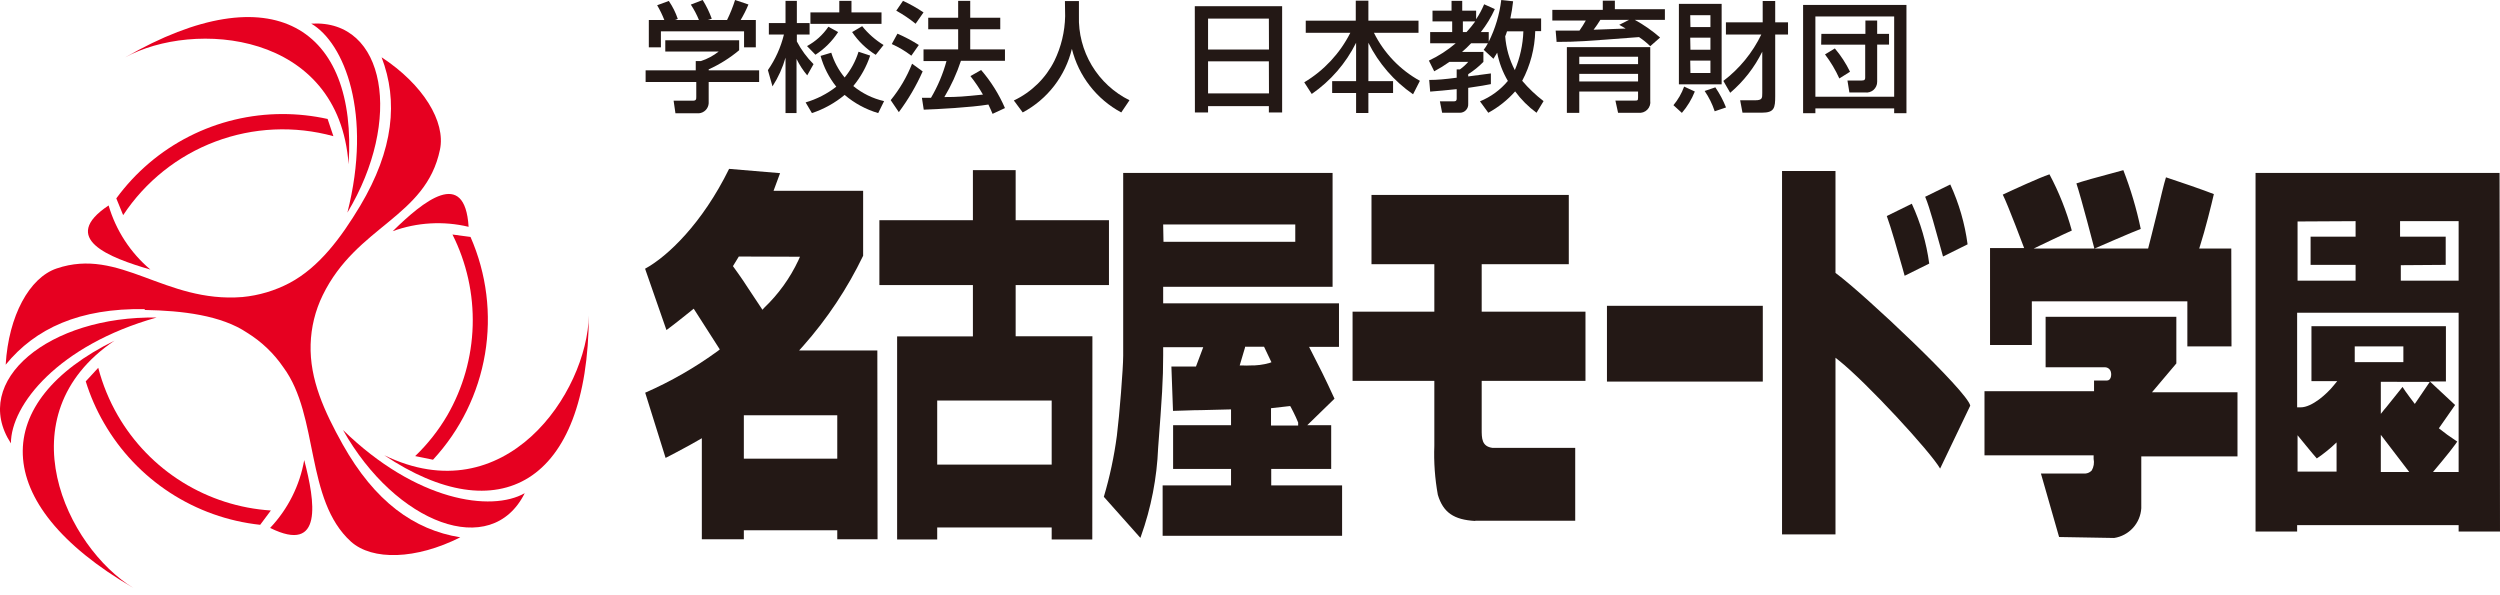
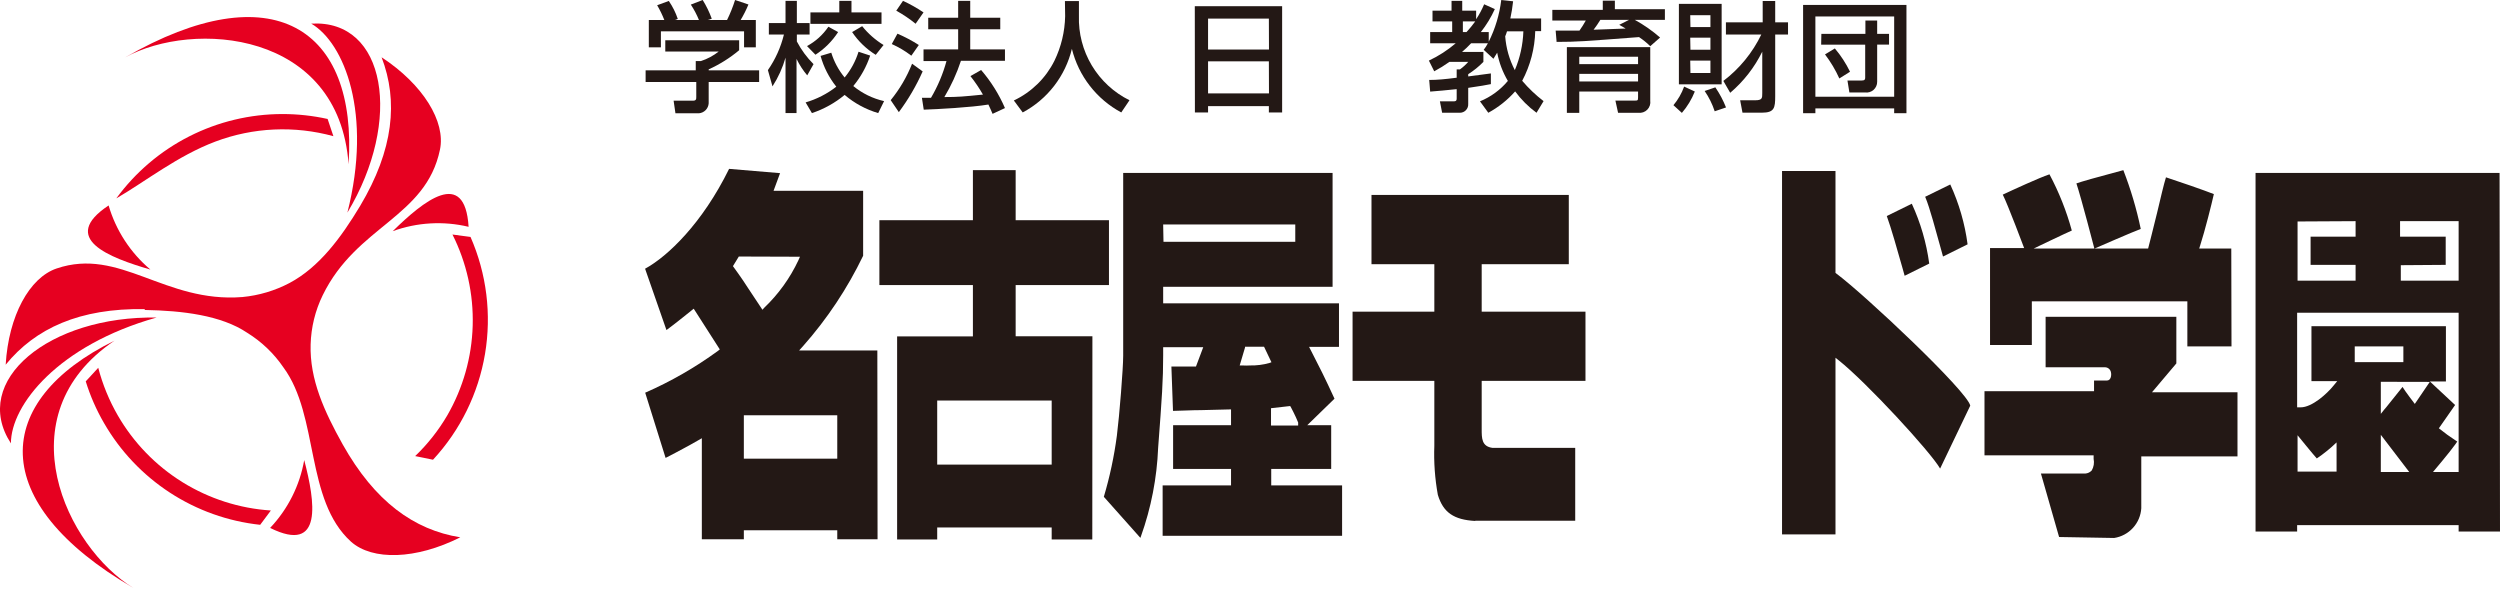
<svg xmlns="http://www.w3.org/2000/svg" width="210" height="50" viewBox="0 0 210 50" fill="none">
-   <path d="M28.813 36.121C33.24 43.995 41.267 47.066 44.077 41.427C41.267 43.026 34.955 42.11 28.813 36.121Z" fill="#E60020" />
-   <path d="M32.279 38.24C41.805 44.624 49.401 40.772 49.464 26.496C49.329 33.005 42.434 43.178 32.279 38.24Z" fill="#E60020" />
  <path d="M26.147 1.985C28.93 3.619 31.291 9.545 29.181 17.859C33.841 10.11 32.432 1.608 26.147 1.985Z" fill="#E60020" />
  <path d="M29.28 13.799C30.043 2.351 22.905 -2.309 10.515 4.82C16.226 1.678 28.472 2.567 29.28 13.799Z" fill="#E60020" />
  <path d="M13.182 26.675C4.14 26.514 -2.513 31.982 0.917 37.243C0.917 34.011 4.895 29.001 13.146 26.675" fill="#E60020" />
  <path d="M9.617 28.615C-0.681 33.679 -1.148 42.2 11.198 49.383C5.622 45.998 0.262 34.936 9.617 28.615Z" fill="#E60020" />
  <path d="M9.123 17.258C4.948 20.032 9.177 21.639 12.634 22.645C10.96 21.233 9.739 19.359 9.123 17.258Z" fill="#E60020" />
  <path d="M22.69 44.346C27.179 46.573 26.461 42.11 25.554 38.645C25.18 40.785 24.184 42.768 22.69 44.346Z" fill="#E60020" />
  <path d="M39.363 19.052C39.049 14.042 35.547 16.906 32.988 19.42C35.031 18.675 37.248 18.547 39.363 19.052Z" fill="#E60020" />
  <path d="M12.167 26.038C15.319 26.092 18.587 26.487 20.76 27.95C21.971 28.697 23.012 29.692 23.812 30.868C26.82 34.944 25.608 41.993 29.487 45.503C31.282 47.101 34.937 47.012 38.663 45.135C34.766 44.507 31.48 42.127 28.787 37.333C27.251 34.576 26.003 31.883 26.093 28.929C26.133 27.496 26.479 26.087 27.108 24.799C29.963 18.945 35.772 18.271 36.957 12.57C37.451 10.226 35.547 7.102 32.055 4.812C33.464 8.494 33.06 12.579 30.259 17.284C28.643 19.977 26.802 22.455 24.315 23.775C23.087 24.42 21.745 24.819 20.365 24.951C13.828 25.472 10.075 20.74 4.751 22.554C2.479 23.326 0.72 26.514 0.477 30.635C2.973 27.573 6.699 25.876 12.149 25.966" fill="#E60020" />
  <path d="M39.525 19.906L38.007 19.699C39.199 22.071 39.783 24.702 39.706 27.355C39.63 30.008 38.895 32.601 37.567 34.9C36.831 36.156 35.924 37.304 34.874 38.312L36.373 38.617C38.663 36.144 40.181 33.056 40.741 29.732C41.301 26.408 40.878 22.993 39.525 19.906Z" fill="#E60020" />
-   <path d="M23.723 9.58C21.004 9.581 18.323 10.223 15.899 11.454C13.475 12.684 11.375 14.47 9.77 16.664L10.345 18.074C12.212 15.246 14.926 13.082 18.098 11.89C21.27 10.698 24.738 10.54 28.005 11.439L27.52 9.993C26.273 9.718 25 9.579 23.723 9.58Z" fill="#E60020" />
+   <path d="M23.723 9.58C21.004 9.581 18.323 10.223 15.899 11.454C13.475 12.684 11.375 14.47 9.77 16.664C12.212 15.246 14.926 13.082 18.098 11.89C21.27 10.698 24.738 10.54 28.005 11.439L27.52 9.993C26.273 9.718 25 9.579 23.723 9.58Z" fill="#E60020" />
  <path d="M9.896 34.899C9.171 33.644 8.618 32.297 8.253 30.895L7.202 32.035C7.58 33.256 8.095 34.431 8.737 35.536C10.096 37.894 11.993 39.896 14.272 41.382C16.552 42.867 19.15 43.793 21.855 44.084L22.753 42.881C20.119 42.711 17.567 41.893 15.324 40.501C13.081 39.109 11.217 37.184 9.896 34.899Z" fill="#E60020" />
  <path d="M210 44.65H206.525V44.112H192.959V44.65H189.466V14.527H209.964L210 44.65ZM206.409 37.09L206.247 37.324C205.807 37.952 204.37 39.649 204.37 39.649H206.525V26.271H192.959V34.217H193.129H193.255C194.207 34.217 195.464 33.086 196.038 32.368L196.326 32.017H194.162V27.402H205.457V32.044H204.11L206.229 34.02L204.864 35.977C205.325 36.349 205.804 36.697 206.301 37.019L206.409 37.09ZM199.989 36.525V39.649H202.377L199.989 36.525ZM192.995 36.525V39.613H196.272V37.162C195.759 37.659 195.203 38.11 194.611 38.509C194.359 38.24 192.995 36.561 192.995 36.561V36.525ZM199.989 32.071V34.765L200.312 34.361L200.438 34.217C200.95 33.571 201.506 32.897 201.812 32.502C202.009 32.843 202.844 33.93 202.844 33.93L204.101 32.08L199.989 32.071ZM197.798 30.419H201.883V29.099H197.798V30.419ZM201.668 22.276V23.578H206.525V18.577H201.605V19.878H205.439V22.249L201.668 22.276ZM192.995 18.604V23.578H197.87V22.249H194.09V19.878H197.87V18.577L192.995 18.604Z" fill="#231815" />
  <path d="M154.181 44.892H149.691V14.365H154.181V22.922L154.261 22.985C156.668 24.78 165.251 32.861 165.502 34.073L162.97 39.361C162.18 37.97 156.784 32.116 154.441 30.257L154.181 30.051V44.892Z" fill="#231815" />
  <path d="M123.923 43.761C122.127 43.663 121.229 43.052 120.78 41.571C120.531 40.209 120.432 38.824 120.484 37.441V31.991H113.616V26.181H120.484V22.195H115.205V16.377H131.779V22.195H124.462V26.181H133.18V31.991H124.462V36.049C124.462 36.821 124.462 37.494 125.359 37.62H127.074H132.318V43.743H123.923" fill="#231815" />
-   <path d="M148.075 25.688H134.984V32.053H148.075V25.688Z" fill="#231815" />
  <path d="M172.964 45.109L171.437 39.776H175.029C175.153 39.789 175.278 39.773 175.395 39.729C175.512 39.685 175.617 39.615 175.702 39.524C175.876 39.23 175.934 38.881 175.864 38.546V38.249H166.697V32.862H175.9V31.965H176.977C177.318 31.965 177.381 31.524 177.318 31.264C177.295 31.145 177.229 31.037 177.134 30.962C177.039 30.886 176.919 30.847 176.797 30.851H171.832V26.613H182.813V30.528L180.766 32.952H187.949V38.339H179.868V42.694C179.83 43.308 179.583 43.89 179.168 44.344C178.753 44.798 178.196 45.097 177.588 45.19L172.964 45.109Z" fill="#231815" />
  <path d="M187.446 29.099H183.738V25.31H170.674V28.982H167.163V20.838H170.028C170.028 20.838 168.645 17.148 168.232 16.349C169.076 15.954 171.294 14.93 172.155 14.643C172.955 16.143 173.584 17.727 174.032 19.366C173.529 19.581 170.836 20.874 170.836 20.874H175.926C175.926 20.874 174.84 16.681 174.418 15.406C174.849 15.254 175.899 14.948 178.36 14.293C178.982 15.896 179.472 17.548 179.823 19.231C179.257 19.429 175.953 20.874 175.953 20.874H180.443C180.443 20.874 180.945 18.926 181.206 17.831C181.466 16.735 181.771 15.424 181.942 14.895C182.84 15.182 185.201 15.999 185.964 16.304C185.776 17.148 185.21 19.393 184.824 20.587L184.734 20.874H187.428L187.446 29.099Z" fill="#231815" />
  <path d="M159.99 23.165L159.81 22.518C159.397 21.064 158.849 19.116 158.49 18.146L160.591 17.113C161.328 18.707 161.821 20.401 162.055 22.141L159.99 23.165Z" fill="#231815" />
  <path d="M163.213 21.548L163.015 20.829C162.611 19.402 162.118 17.48 161.714 16.529L163.823 15.496C164.558 17.09 165.048 18.785 165.278 20.524L163.213 21.548Z" fill="#231815" />
  <path d="M73.715 45.296H70.33V44.542H62.483V45.296H58.954V36.811L58.658 36.982C57.76 37.503 57.015 37.88 56.315 38.257L55.91 38.464L54.196 32.987C56.359 32.04 58.412 30.86 60.319 29.467L60.463 29.35L58.272 25.93C58.272 25.93 56.566 27.312 55.982 27.725L54.187 22.572C56.081 21.539 58.99 18.774 61.244 14.185L65.526 14.545L64.979 16.026H72.503V21.485C71.178 24.235 69.481 26.788 67.457 29.072L67.125 29.44H73.697L73.715 45.296ZM62.483 38.526H70.33V34.881H62.483V38.526ZM62.061 21.548L61.567 22.356C61.567 22.356 62.375 23.46 62.806 24.152C63.12 24.637 64.045 26.019 64.045 26.019L64.198 25.849C65.39 24.711 66.361 23.363 67.062 21.871L67.197 21.566L62.061 21.548Z" fill="#231815" />
  <path d="M91.753 45.314H88.341V44.308H78.725V45.314H75.358V28.255H81.724V23.945H73.868V18.495H81.724V14.293H85.315V18.495H93.153V23.945H85.315V28.246H91.762L91.753 45.314ZM78.725 39.029H88.341V33.642H78.725V39.029Z" fill="#231815" />
  <path d="M95.784 45.171L92.722 41.732C93.222 40.052 93.588 38.335 93.818 36.596C94.033 34.891 94.348 30.931 94.348 29.89V14.527H111.937V24.09H97.706V25.481H112.475V29.135H109.961L110.123 29.45C110.787 30.734 111.308 31.766 112.098 33.49L109.809 35.717H111.82V39.389H106.783V40.772H112.736V45.009H97.661V40.772H103.407V39.389H98.541V35.717H103.407V34.388L100.893 34.451C100.076 34.451 99.259 34.505 98.532 34.514L98.397 30.787C98.666 30.787 100.462 30.787 100.462 30.787L101.073 29.162H97.706V29.854C97.706 31.919 97.607 33.364 97.284 37.611C97.182 40.151 96.694 42.661 95.838 45.054L95.784 45.198V45.171ZM108.354 34.109L106.765 34.289V35.744H109.045V35.492C108.821 34.918 108.399 34.136 108.399 34.136L108.354 34.109ZM104.583 29.189L104.134 30.698H104.368C104.58 30.712 104.793 30.712 105.005 30.698C105.554 30.71 106.102 30.64 106.63 30.491L106.801 30.428L106.181 29.126H104.583V29.189ZM97.733 20.309H108.803V18.855H97.706L97.733 20.309Z" fill="#231815" />
  <path d="M62.088 3.385V4.22C61.312 4.869 60.451 5.41 59.529 5.827V5.908H63.767V6.887H59.529V8.682C59.514 8.897 59.423 9.1 59.271 9.254C59.12 9.407 58.918 9.5 58.703 9.517H56.737L56.584 8.458H58.209C58.487 8.458 58.487 8.314 58.487 8.135V6.887H54.232V5.908H58.443V5.127H58.883C59.423 4.951 59.927 4.68 60.373 4.328H55.884V3.385H62.088ZM55.803 1.679C55.635 1.251 55.434 0.837 55.201 0.44L56.18 0.081C56.5 0.546 56.754 1.054 56.934 1.589L56.701 1.679H58.712C58.526 1.227 58.298 0.794 58.029 0.386L59.026 0C59.334 0.496 59.589 1.023 59.789 1.571L59.457 1.679H61.073C61.339 1.137 61.564 0.576 61.747 0L62.869 0.377C62.683 0.827 62.464 1.262 62.214 1.679H63.489V3.977H62.501V2.631H55.516V3.977H54.501V1.679H55.803Z" fill="#231815" />
  <path d="M64.503 5.89C65.132 4.985 65.588 3.971 65.85 2.901H64.584V1.94H65.984V0.072H66.936V1.94H68.005V2.901H66.936V3.484C67.304 4.186 67.776 4.828 68.337 5.388L67.807 6.33C67.451 5.909 67.15 5.444 66.909 4.948V9.5H65.984V4.84C65.74 5.694 65.371 6.508 64.889 7.255L64.503 5.89ZM73.095 4.669C72.784 5.602 72.303 6.47 71.677 7.228C72.429 7.845 73.314 8.278 74.263 8.494L73.769 9.5C72.733 9.194 71.772 8.674 70.95 7.973C70.137 8.649 69.205 9.166 68.202 9.5L67.672 8.602C68.607 8.329 69.481 7.881 70.249 7.282C69.638 6.519 69.189 5.639 68.929 4.696L69.827 4.427C70.062 5.188 70.443 5.895 70.95 6.51C71.475 5.871 71.872 5.136 72.117 4.346L73.095 4.669ZM70.402 2.694C69.909 3.456 69.26 4.105 68.498 4.597L67.789 3.87C68.51 3.481 69.126 2.924 69.585 2.245L70.402 2.694ZM70.501 0.072H71.524V1.042H74.047V2.003H68.076V1.042H70.501V0.072ZM72.422 2.2C72.925 2.826 73.533 3.361 74.218 3.78L73.562 4.606C72.772 4.118 72.095 3.466 71.578 2.694L72.422 2.2Z" fill="#231815" />
  <path d="M77.504 5.998C76.966 7.209 76.294 8.357 75.502 9.419L74.819 8.413C75.572 7.491 76.178 6.459 76.615 5.352L77.504 5.998ZM75.385 2.829C76.009 3.096 76.609 3.414 77.181 3.78L76.552 4.678C76.045 4.289 75.493 3.961 74.909 3.7L75.385 2.829ZM75.852 0.072C76.452 0.348 77.029 0.672 77.576 1.042L76.911 1.994C76.403 1.581 75.859 1.214 75.286 0.898L75.852 0.072ZM80.718 5.109C80.367 6.172 79.901 7.192 79.326 8.153C80.485 8.153 80.943 8.108 82.568 7.946C82.257 7.403 81.906 6.884 81.517 6.393L82.415 5.881C83.24 6.84 83.915 7.918 84.417 9.078L83.376 9.563C83.241 9.257 83.16 9.051 83.026 8.781C81.571 9.024 78.707 9.176 77.594 9.212L77.441 8.216H78.204C78.773 7.249 79.211 6.21 79.506 5.127H77.576V4.149H80.485V2.461H77.971V1.491H80.485V0.072H81.499V1.491H84.022V2.461H81.499V4.149H84.417V5.109H80.718Z" fill="#231815" />
  <path d="M89.454 0.09H90.63V1.329C90.583 2.794 90.959 4.242 91.712 5.499C92.465 6.757 93.564 7.772 94.877 8.422L94.186 9.445C93.16 8.894 92.261 8.133 91.547 7.213C90.832 6.293 90.319 5.234 90.038 4.103C89.766 5.235 89.258 6.296 88.546 7.217C87.834 8.138 86.935 8.898 85.908 9.445L85.163 8.44C86.643 7.742 87.845 6.565 88.574 5.1C89.14 3.934 89.446 2.66 89.472 1.365L89.454 0.09Z" fill="#231815" />
  <path d="M100.363 0.521H107.699V9.446H106.585V8.916H101.477V9.446H100.372L100.363 0.521ZM106.585 1.563H101.477V4.158H106.594L106.585 1.563ZM106.585 5.154H101.477V7.848H106.594L106.585 5.154Z" fill="#231815" />
-   <path d="M109.683 1.734H113.885V0.055H114.944V1.734H119.155V2.757H115.411C116.258 4.463 117.605 5.869 119.272 6.789L118.697 7.92C117.101 6.817 115.81 5.328 114.944 3.592V6.816H117.018V7.812H114.944V9.491H113.912V7.812H111.901V6.816H113.912V3.592C113.054 5.318 111.772 6.798 110.186 7.893L109.557 6.914C111.215 5.923 112.557 4.481 113.427 2.757H109.683V1.734Z" fill="#231815" />
  <path d="M124.318 8.512C125.227 8.14 126.032 7.551 126.661 6.797C126.228 6.064 125.924 5.262 125.763 4.426L125.449 4.938L124.632 4.184C124.765 4.012 124.882 3.829 124.982 3.636H123.573C123.332 3.893 123.077 4.135 122.81 4.364H124.605V5.199C124.222 5.591 123.794 5.938 123.33 6.231V6.42L125.234 6.168V7.066C124.812 7.147 124.408 7.228 123.33 7.38V8.727C123.336 8.822 123.323 8.917 123.291 9.007C123.259 9.096 123.209 9.179 123.145 9.248C123.08 9.318 123.002 9.374 122.915 9.412C122.828 9.451 122.734 9.471 122.639 9.472H121.139L120.951 8.512H122.1C122.226 8.512 122.361 8.512 122.361 8.278V7.488C121.463 7.587 120.78 7.641 120.134 7.695L120.053 6.716C120.735 6.716 121.4 6.653 122.361 6.527V5.827H122.639C122.893 5.646 123.125 5.435 123.33 5.199H121.75C121.343 5.489 120.917 5.753 120.475 5.989L120.026 5.091C120.839 4.708 121.597 4.219 122.28 3.636H120.134V2.694H121.983V1.796H120.331V0.898H121.93V0.072H122.827V0.898H123.995V1.616C124.26 1.22 124.485 0.799 124.668 0.359L125.566 0.763C125.254 1.452 124.859 2.101 124.39 2.694H125.054V3.502C125.603 2.403 125.958 1.219 126.105 0L127.101 0.108C127.05 0.593 126.972 1.076 126.868 1.553H129.454V2.613H128.96C128.922 4.07 128.547 5.499 127.864 6.788C128.401 7.418 129.003 7.99 129.66 8.494L129.068 9.472C128.381 8.969 127.775 8.363 127.272 7.677C126.631 8.402 125.868 9.009 125.018 9.472L124.318 8.512ZM122.881 1.796V2.694H123.187C123.45 2.41 123.696 2.11 123.923 1.796H122.881ZM126.589 2.631C126.547 2.774 126.496 2.915 126.437 3.053C126.511 4.043 126.786 5.009 127.245 5.89C127.682 4.857 127.925 3.752 127.963 2.631H126.589Z" fill="#231815" />
  <path d="M138.621 3.88C138.332 3.595 138.017 3.339 137.678 3.116C132.821 3.484 132.587 3.511 130.755 3.52L130.675 2.569H132.677C132.869 2.297 133.046 2.016 133.207 1.725H130.396V0.827H134.634V0.055H135.649V0.773H139.851V1.671H137.328C138.085 2.087 138.796 2.584 139.447 3.152L138.621 3.88ZM138.621 3.96V8.45C138.641 8.587 138.63 8.728 138.587 8.86C138.544 8.992 138.471 9.113 138.373 9.212C138.276 9.312 138.156 9.387 138.025 9.432C137.893 9.477 137.753 9.491 137.615 9.473H135.918L135.694 8.45H137.292C137.552 8.45 137.597 8.45 137.597 8.198V7.686H132.659V9.482H131.617V3.96H138.621ZM132.659 5.388H137.597V4.768H132.659V5.388ZM132.659 6.842H137.597V6.205H132.659V6.842ZM136.834 1.671H134.428C134.254 1.956 134.065 2.232 133.862 2.497L136.556 2.398L136.017 2.084L136.834 1.671Z" fill="#231815" />
  <path d="M142.365 7.687C142.104 8.341 141.737 8.948 141.278 9.483L140.569 8.836C140.957 8.371 141.261 7.843 141.467 7.274L142.365 7.687ZM141.027 0.324H144.618V7.085H141.027V0.324ZM141.997 2.273H143.676V1.276H141.979L141.997 2.273ZM141.997 4.176H143.676V3.162H141.979L141.997 4.176ZM141.997 6.134H143.676V5.092H141.979L141.997 6.134ZM144.089 7.337C144.449 7.865 144.75 8.431 144.986 9.025L144.035 9.348C143.835 8.742 143.551 8.168 143.191 7.642L144.089 7.337ZM144.762 6.798C146.117 5.769 147.21 4.434 147.949 2.901H144.977V1.878H148.066V0.082H149.117V1.878H150.194V2.901H149.117V8.082C149.117 9.07 149.045 9.465 147.994 9.465H146.369L146.172 8.423H147.429C148.03 8.423 148.03 8.244 148.03 7.822V4.338C147.379 5.662 146.462 6.839 145.337 7.795L144.762 6.798Z" fill="#231815" />
  <path d="M151.46 0.414H160.142V9.509H159.11V9.105H152.492V9.509H151.46V0.414ZM152.492 8.127H159.11V1.384H152.492V8.127ZM152.995 2.847H156.694V1.725H157.682V2.847H158.679V3.745H157.682V6.87C157.683 6.998 157.657 7.125 157.604 7.242C157.552 7.36 157.475 7.465 157.379 7.55C157.283 7.635 157.17 7.698 157.047 7.736C156.924 7.773 156.795 7.784 156.668 7.767H155.348L155.186 6.762H156.389C156.632 6.762 156.676 6.681 156.676 6.519V3.754H152.977L152.995 2.847ZM154.504 6.591C154.181 5.874 153.777 5.197 153.301 4.571L154.127 4.068C154.632 4.665 155.06 5.322 155.402 6.026L154.504 6.591Z" fill="#231815" />
</svg>